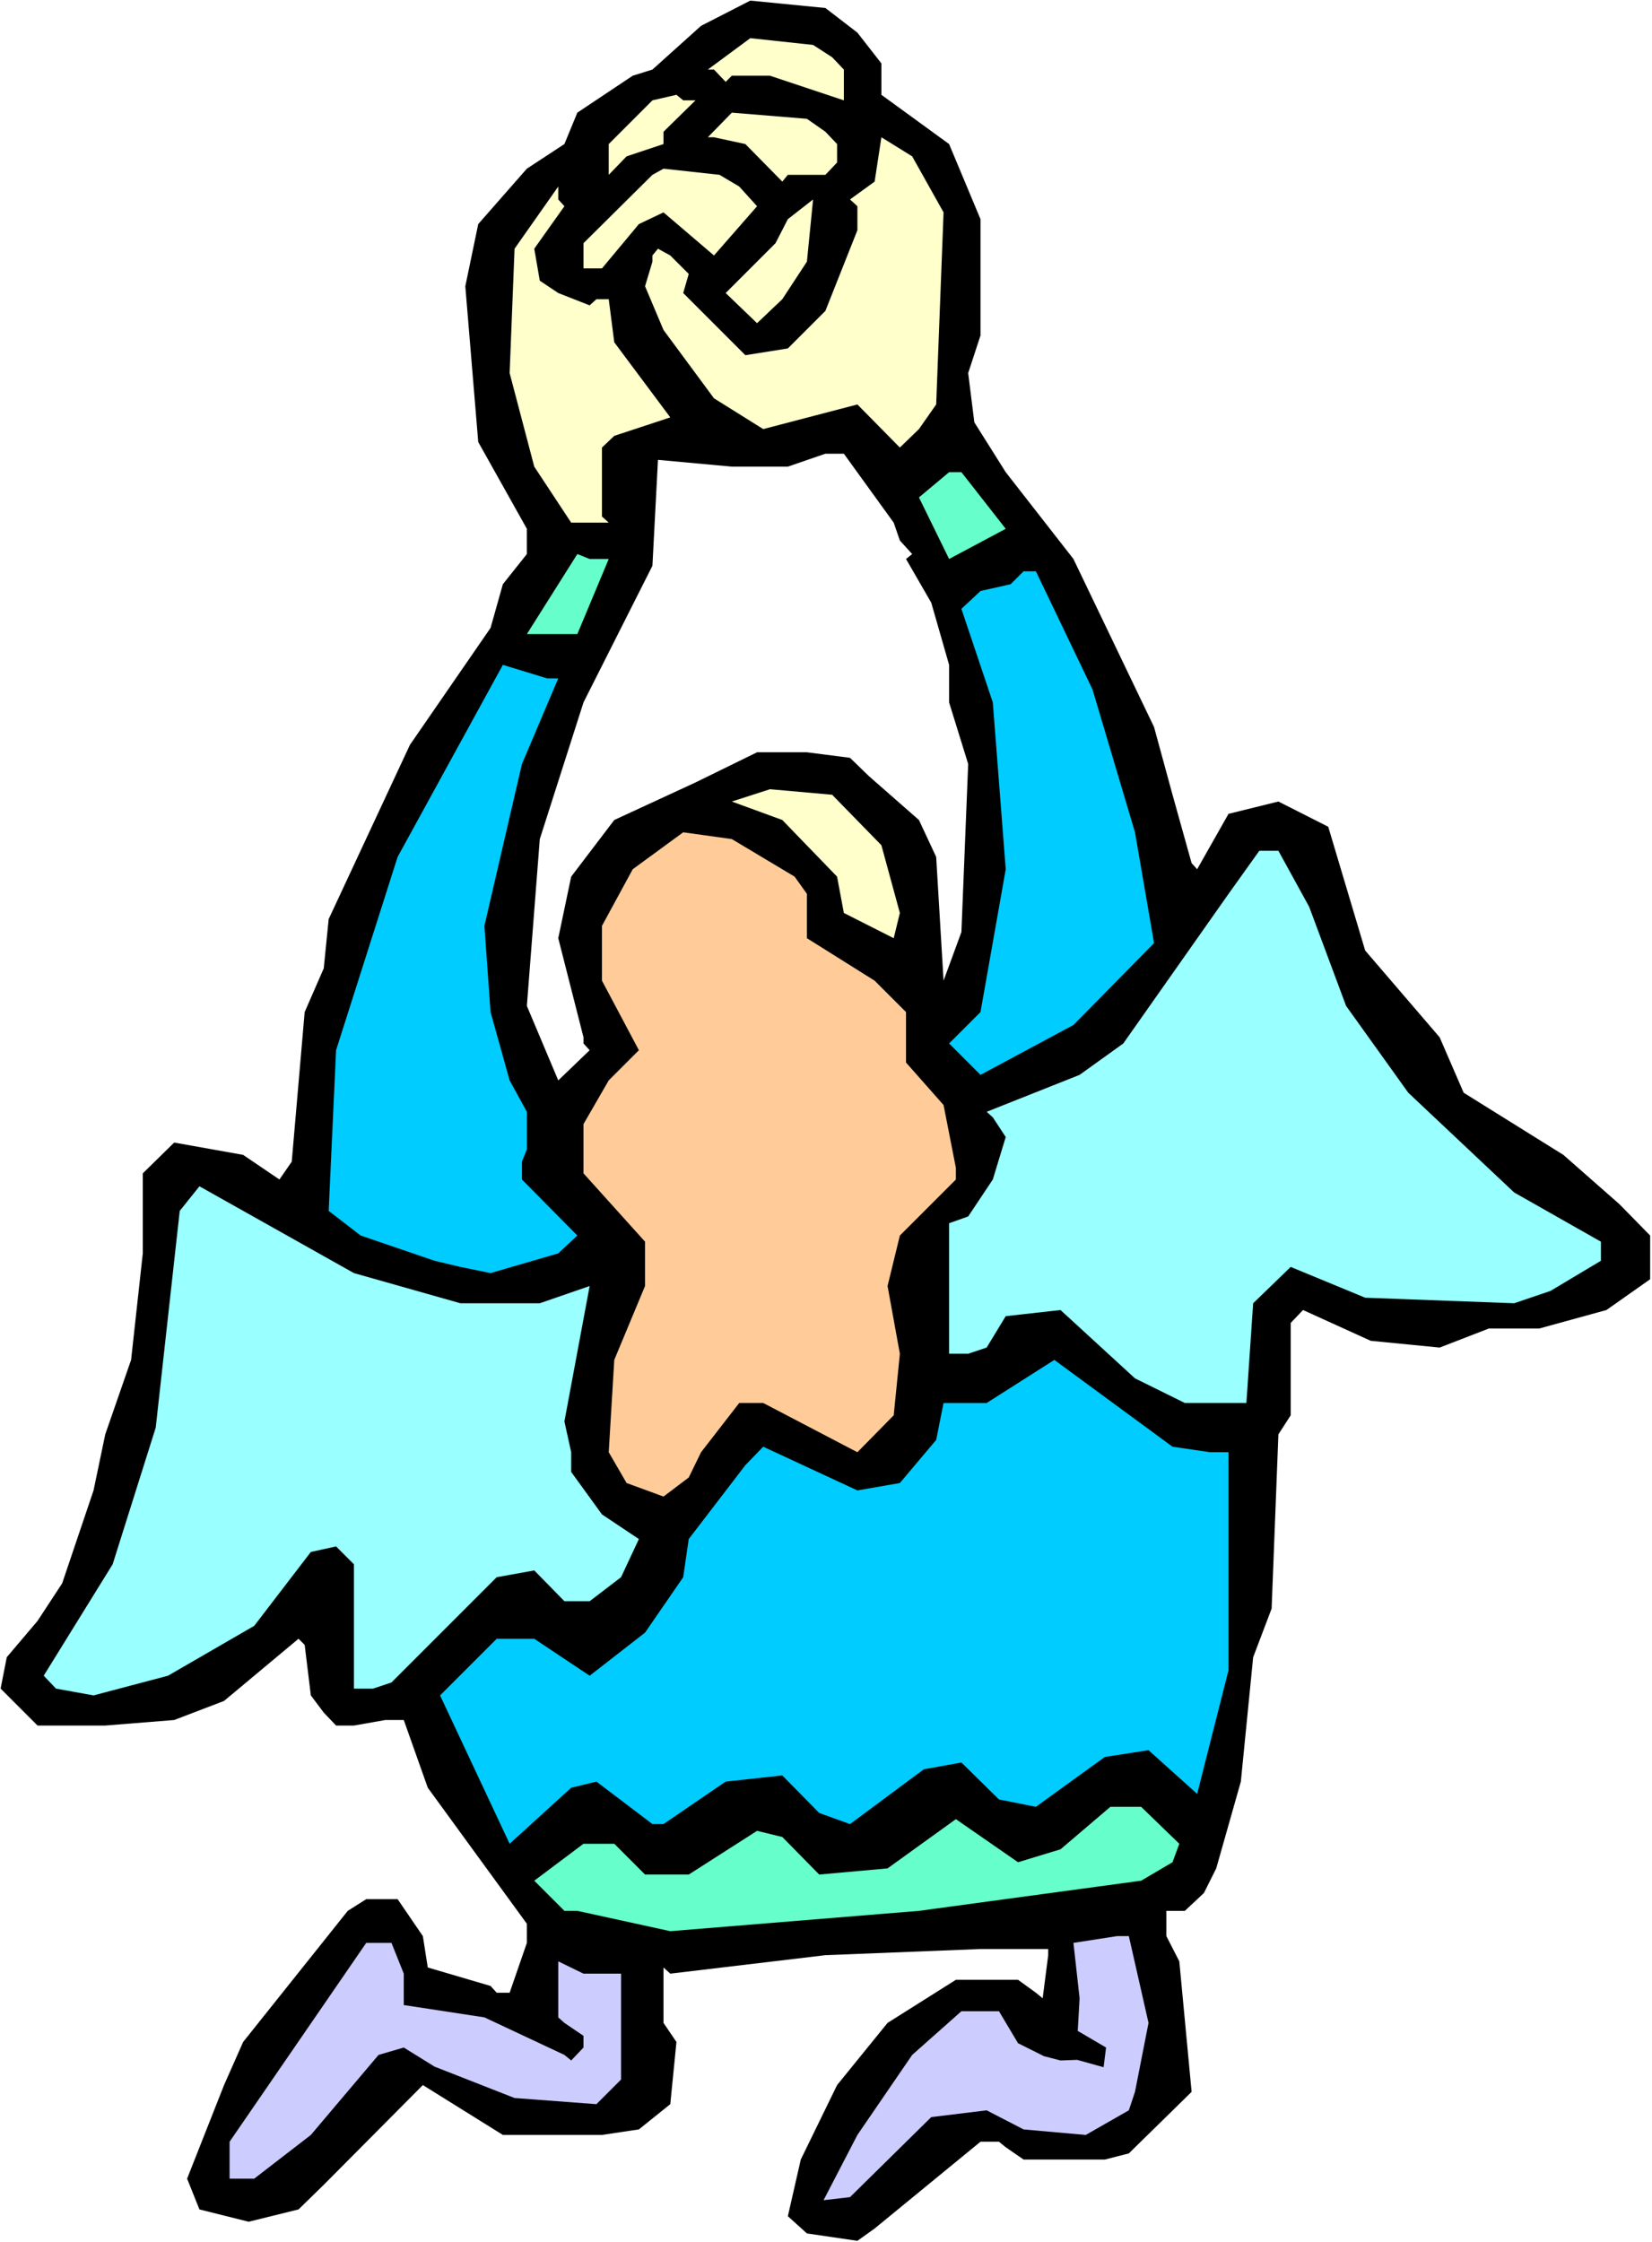
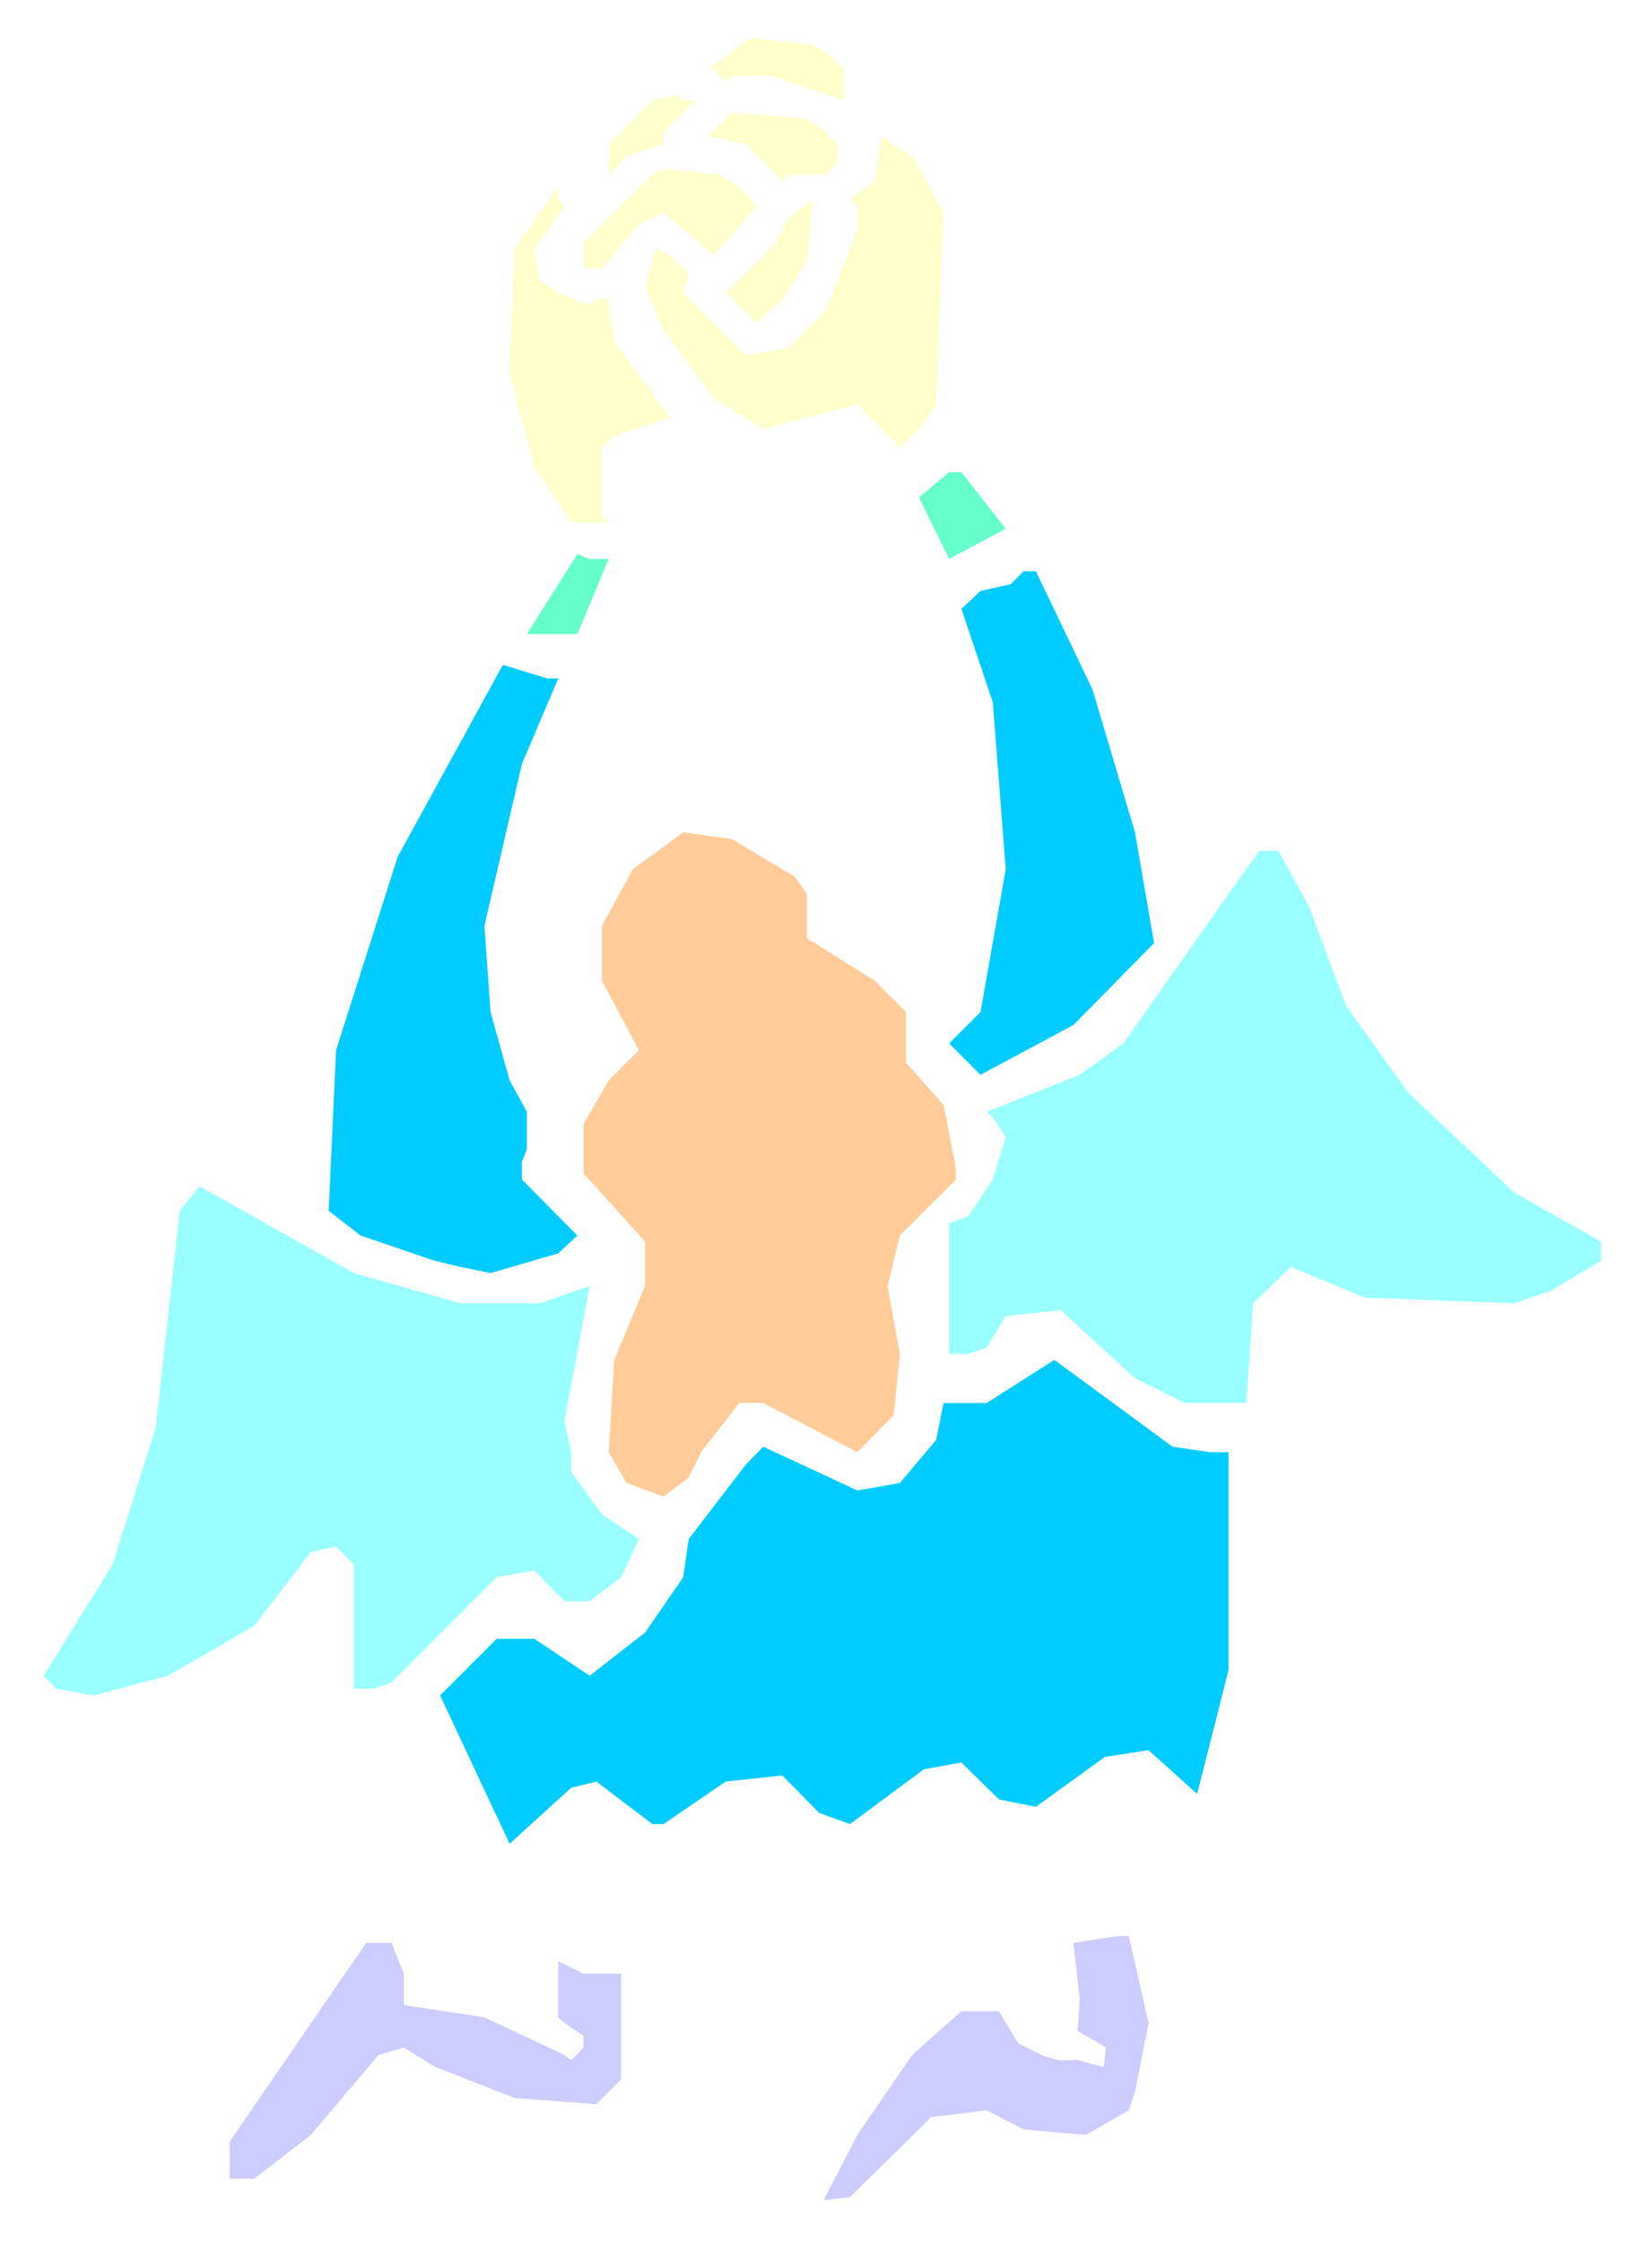
<svg xmlns="http://www.w3.org/2000/svg" xmlns:ns1="http://sodipodi.sourceforge.net/DTD/sodipodi-0.dtd" xmlns:ns2="http://www.inkscape.org/namespaces/inkscape" version="1.0" width="114.76mm" height="155.711mm" id="svg22" ns1:docname="Praying 13.wmf">
  <rect width="100%" height="100%" fill="#808080" stroke="none" />
  <ns1:namedview id="namedview22" pagecolor="#ffffff" bordercolor="#000000" borderopacity="0.25" ns2:showpageshadow="2" ns2:pageopacity="0.0" ns2:pagecheckerboard="0" ns2:deskcolor="#d1d1d1" ns2:document-units="mm" />
  <defs id="defs1">
    <pattern id="WMFhbasepattern" patternUnits="userSpaceOnUse" width="6" height="6" x="0" y="0" />
  </defs>
  <path style="fill:#ffffff;fill-opacity:1;fill-rule:evenodd;stroke:none" d="M 0,588.515 H 433.739 V 0 H 0 Z" id="path1" />
-   <path style="fill:#000000;fill-opacity:1;fill-rule:evenodd;stroke:none" d="m 225.111,8.564 6.302,8.08 v 8.241 l 17.776,12.927 8.242,19.714 v 30.541 l -3.232,9.857 1.616,12.927 8.242,13.089 17.776,22.784 21.17,44.114 4.848,17.775 5.01,17.937 1.454,1.616 8.242,-14.543 13.09,-3.232 13.09,6.625 9.696,32.48 19.554,22.784 6.302,14.543 26.18,16.321 14.706,12.927 8.08,8.241 v 11.473 l -11.474,8.08 -17.615,4.848 H 390.915 l -12.928,5.009 -18.099,-1.778 -17.776,-8.08 -3.232,3.393 v 24.239 l -3.232,5.009 -1.778,45.73 -4.848,12.766 -3.232,32.641 -6.464,22.784 -3.232,6.464 -5.01,4.686 h -4.848 v 6.625 l 3.394,6.625 3.232,34.257 -16.483,16.159 -6.302,1.616 h -21.331 l -4.686,-3.232 -1.778,-1.454 h -4.848 l -27.796,22.784 -4.525,3.232 -13.251,-1.939 -5.01,-4.525 3.394,-14.866 9.535,-19.553 13.251,-16.321 17.938,-11.311 h 16.322 l 4.686,3.393 1.778,1.454 1.454,-11.311 v -1.616 h -17.776 l -40.724,1.616 -40.724,4.848 -1.778,-1.616 v 14.543 l 3.394,5.009 -1.616,16.321 -8.242,6.625 -9.696,1.454 h -26.018 l -21.008,-13.089 -26.018,26.178 -6.626,6.464 -13.09,3.232 -12.928,-3.232 -3.232,-8.08 9.696,-24.562 5.01,-11.311 27.472,-34.419 4.848,-3.07 h 8.242 l 6.626,9.695 1.293,8.241 16.483,4.848 1.616,1.778 h 3.394 l 4.525,-13.089 v -5.009 l -26.018,-35.712 -6.302,-17.775 h -4.848 l -8.242,1.454 h -4.686 l -3.232,-3.393 -3.394,-4.525 -1.616,-13.25 -1.616,-1.616 -19.554,16.321 -13.09,5.009 -18.099,1.454 H 9.858 l -9.696,-9.695 1.616,-8.241 8.08,-9.534 6.464,-9.857 8.242,-24.4 3.07,-14.705 6.787,-19.553 3.07,-27.955 v -21.007 l 8.242,-8.08 18.099,3.232 9.535,6.464 3.232,-4.686 3.394,-39.267 5.01,-11.473 1.293,-12.927 21.331,-45.73 21.17,-30.702 3.232,-11.473 6.302,-7.918 v -6.625 l -12.767,-22.784 -3.394,-40.883 3.394,-16.321 12.767,-14.543 9.858,-6.464 3.394,-8.241 14.544,-9.695 5.171,-1.616 12.767,-11.473 12.928,-6.625 19.715,1.939 z" id="path2" />
  <path style="fill:#ffffcc;fill-opacity:1;fill-rule:evenodd;stroke:none" d="m 218.486,15.028 3.07,3.232 v 8.08 l -19.392,-6.464 h -10.019 l -1.616,1.616 -3.07,-3.232 h -1.616 l 11.151,-8.241 16.483,1.778 z" id="path3" />
  <path style="fill:#ffffcc;fill-opacity:1;fill-rule:evenodd;stroke:none" d="m 182.61,26.339 -8.403,8.241 v 3.232 l -9.696,3.232 -4.686,4.848 v -8.08 l 11.474,-11.473 6.302,-1.454 1.778,1.454 z" id="path4" />
  <path style="fill:#ffffcc;fill-opacity:1;fill-rule:evenodd;stroke:none" d="m 216.708,34.58 3.07,3.232 v 4.848 l -3.07,3.232 h -9.858 l -1.454,1.778 -9.696,-9.857 -8.242,-1.778 h -1.616 l 6.302,-6.464 19.715,1.616 z" id="path5" />
  <path style="fill:#ffffcc;fill-opacity:1;fill-rule:evenodd;stroke:none" d="m 247.736,55.749 -1.939,50.416 -4.525,6.464 -5.01,4.848 -11.151,-11.311 -24.725,6.464 -12.928,-8.08 -13.251,-17.937 -4.848,-11.473 1.939,-6.464 v -1.616 l 1.454,-1.778 3.232,1.778 4.848,4.848 -1.454,5.009 16.322,16.321 11.151,-1.778 9.858,-9.857 8.403,-21.168 v -6.302 l -1.939,-1.778 6.464,-4.686 1.778,-11.635 8.08,5.009 z" id="path6" />
  <path style="fill:#ffffcc;fill-opacity:1;fill-rule:evenodd;stroke:none" d="m 194.084,48.962 4.686,5.171 -11.312,12.927 -13.251,-11.311 -6.464,3.07 -9.696,11.635 h -4.848 v -6.625 l 18.099,-17.937 2.909,-1.616 14.706,1.616 z" id="path7" />
  <path style="fill:#ffffcc;fill-opacity:1;fill-rule:evenodd;stroke:none" d="m 148.189,54.133 -7.918,11.15 1.454,8.403 4.848,3.232 8.242,3.232 1.778,-1.616 h 3.232 l 1.454,11.311 14.706,19.714 -14.706,4.848 -3.232,3.07 v 18.098 l 1.778,1.616 h -9.858 l -9.696,-14.705 -6.464,-24.562 1.293,-32.641 11.474,-16.321 v 3.393 z" id="path8" />
  <path style="fill:#ffffcc;fill-opacity:1;fill-rule:evenodd;stroke:none" d="m 205.396,78.533 -6.626,6.302 -8.242,-7.918 13.09,-13.089 3.232,-6.302 6.626,-5.171 -1.616,16.321 z" id="path9" />
  <path style="fill:#ffffff;fill-opacity:1;fill-rule:evenodd;stroke:none" d="m 234.646,137.191 1.616,4.686 3.232,3.555 -1.616,1.293 6.626,11.473 4.686,16.321 v 9.857 l 5.01,16.159 -1.778,44.114 -4.686,12.766 -1.939,-32.48 -4.525,-9.695 -13.09,-11.473 -5.01,-4.848 -11.312,-1.454 h -13.09 l -16.16,7.918 -21.331,9.857 -11.312,14.866 -3.394,16.159 6.626,26.016 v 1.616 l 1.616,1.778 -8.242,7.918 -8.242,-19.553 3.394,-43.791 11.474,-35.873 18.099,-35.873 1.454,-27.794 19.392,1.778 h 14.706 l 9.858,-3.393 h 4.848 z" id="path10" />
  <path style="fill:#66ffcc;fill-opacity:1;fill-rule:evenodd;stroke:none" d="m 264.057,138.807 -14.867,7.918 -7.918,-16.159 7.918,-6.625 h 3.232 z" id="path11" />
  <path style="fill:#66ffcc;fill-opacity:1;fill-rule:evenodd;stroke:none" d="m 159.824,146.725 -8.242,19.714 h -13.251 l 13.251,-21.007 3.232,1.293 z" id="path12" />
  <path style="fill:#00ccff;fill-opacity:1;fill-rule:evenodd;stroke:none" d="m 286.843,180.982 11.151,37.489 5.01,29.086 -21.17,21.492 -24.402,13.089 -8.242,-8.241 8.242,-8.241 6.626,-37.489 -3.394,-43.791 -8.242,-24.562 5.01,-4.686 7.918,-1.778 3.394,-3.393 h 3.232 z" id="path13" />
  <path style="fill:#00ccff;fill-opacity:1;fill-rule:evenodd;stroke:none" d="m 146.573,178.073 -9.535,22.461 -9.858,42.498 1.616,22.623 5.01,17.937 4.525,8.241 v 9.857 l -1.293,3.232 v 4.686 l 14.544,14.705 -5.01,4.686 -17.776,5.171 -7.918,-1.616 -6.787,-1.616 -19.392,-6.625 -8.403,-6.464 1.939,-42.175 16.16,-50.74 27.634,-50.416 11.635,3.555 z" id="path14" />
-   <path style="fill:#ffffcc;fill-opacity:1;fill-rule:evenodd;stroke:none" d="m 231.414,221.865 4.848,17.775 -1.616,6.625 -13.09,-6.625 -1.778,-9.534 -14.383,-14.866 -13.251,-4.848 10.019,-3.232 16.322,1.454 z" id="path15" />
  <path style="fill:#ffcc99;fill-opacity:1;fill-rule:evenodd;stroke:none" d="m 208.628,230.106 3.232,4.525 v 11.635 l 17.776,11.15 8.242,8.241 v 13.25 l 9.858,11.15 3.232,16.482 v 3.07 l -14.706,14.705 -3.232,13.25 3.232,17.775 -1.616,16.159 -9.535,9.695 -24.725,-12.927 h -6.302 l -10.019,12.927 -3.232,6.625 -6.626,5.009 -9.696,-3.555 -4.686,-8.08 1.454,-24.239 8.08,-19.391 v -11.635 l -16.16,-17.937 v -12.927 l 6.626,-11.473 7.918,-7.918 -9.696,-18.26 v -14.382 l 8.08,-14.866 13.251,-9.695 12.767,1.778 z" id="path16" />
  <path style="fill:#99ffff;fill-opacity:1;fill-rule:evenodd;stroke:none" d="m 343.727,238.024 9.696,26.016 16.322,22.784 27.796,26.178 22.786,12.927 v 5.009 l -13.251,7.918 -9.535,3.232 -39.108,-1.454 -19.554,-8.08 -9.858,9.534 -1.778,26.178 H 311.084 L 297.994,361.803 278.44,343.866 l -14.383,1.616 -5.01,8.241 -4.848,1.616 h -5.01 v -34.257 l 5.01,-1.778 6.464,-9.695 3.394,-11.15 -3.394,-5.171 -1.616,-1.454 24.402,-9.695 11.474,-8.241 27.634,-39.267 8.08,-11.311 h 5.01 z" id="path17" />
  <path style="fill:#99ffff;fill-opacity:1;fill-rule:evenodd;stroke:none" d="m 120.878,342.088 h 20.847 l 13.09,-4.525 -6.626,35.55 1.778,8.08 v 5.171 l 8.08,11.15 9.696,6.464 -4.686,10.019 -8.242,6.302 h -6.626 l -7.918,-8.08 -9.858,1.778 -27.634,27.632 -4.848,1.616 h -5.01 v -32.641 l -4.686,-4.686 -6.626,1.454 -14.867,19.391 -22.624,13.089 -19.554,5.171 -9.858,-1.778 -3.232,-3.393 18.099,-29.248 11.312,-35.873 6.302,-56.88 5.171,-6.464 40.562,22.784 z" id="path18" />
  <path style="fill:#00ccff;fill-opacity:1;fill-rule:evenodd;stroke:none" d="m 317.709,381.193 h 4.848 v 57.203 l -8.242,32.48 -12.767,-11.473 -11.474,1.778 -18.099,13.089 -9.696,-1.939 -9.858,-9.695 -9.858,1.778 -19.392,14.382 -8.08,-2.909 -9.696,-9.857 -14.867,1.616 -16.322,11.15 h -2.909 l -14.706,-11.15 -6.626,1.616 -16.16,14.705 -18.261,-38.943 14.867,-14.866 h 9.858 l 14.544,9.695 14.544,-11.311 10.019,-14.543 1.454,-10.019 14.867,-19.391 4.686,-4.848 24.725,11.473 11.151,-1.939 9.535,-11.311 1.939,-9.695 h 11.312 l 17.776,-11.311 31.028,22.784 z" id="path19" />
-   <path style="fill:#66ffcc;fill-opacity:1;fill-rule:evenodd;stroke:none" d="m 309.629,483.965 -1.778,4.848 -8.242,4.848 -58.338,7.918 -65.287,5.333 -24.402,-5.333 h -3.394 l -7.918,-7.918 12.928,-9.695 h 8.08 l 8.08,8.08 h 11.474 l 17.938,-11.473 6.626,1.616 9.696,9.857 17.938,-1.616 17.938,-12.927 16.322,11.311 11.151,-3.393 13.09,-11.15 h 8.08 z" id="path20" />
  <path style="fill:#ccccff;fill-opacity:1;fill-rule:evenodd;stroke:none" d="m 301.549,530.988 -3.555,18.098 -1.616,4.848 -11.312,6.464 -16.322,-1.454 -9.696,-5.009 -14.544,1.778 -21.331,21.007 -6.949,0.808 8.888,-17.129 14.383,-21.007 12.928,-11.473 h 9.858 l 5.01,8.403 6.787,3.393 4.363,1.131 4.363,-0.162 6.949,1.939 0.646,-5.171 -7.434,-4.363 0.485,-8.564 -1.616,-14.543 11.474,-1.778 h 3.07 z" id="path21" />
  <path style="fill:#ccccff;fill-opacity:1;fill-rule:evenodd;stroke:none" d="m 106.011,518.061 v 8.241 l 21.17,3.232 21.008,9.857 1.778,1.454 3.232,-3.393 v -3.07 l -5.01,-3.393 -1.616,-1.454 V 514.829 l 6.626,3.232 h 9.858 v 27.794 l -6.464,6.464 -21.493,-1.616 -21.008,-8.241 -8.08,-5.009 -6.626,1.939 -17.776,21.007 -14.867,11.473 h -6.464 v -9.695 l 35.876,-52.194 h 6.626 z" id="path22" />
</svg>